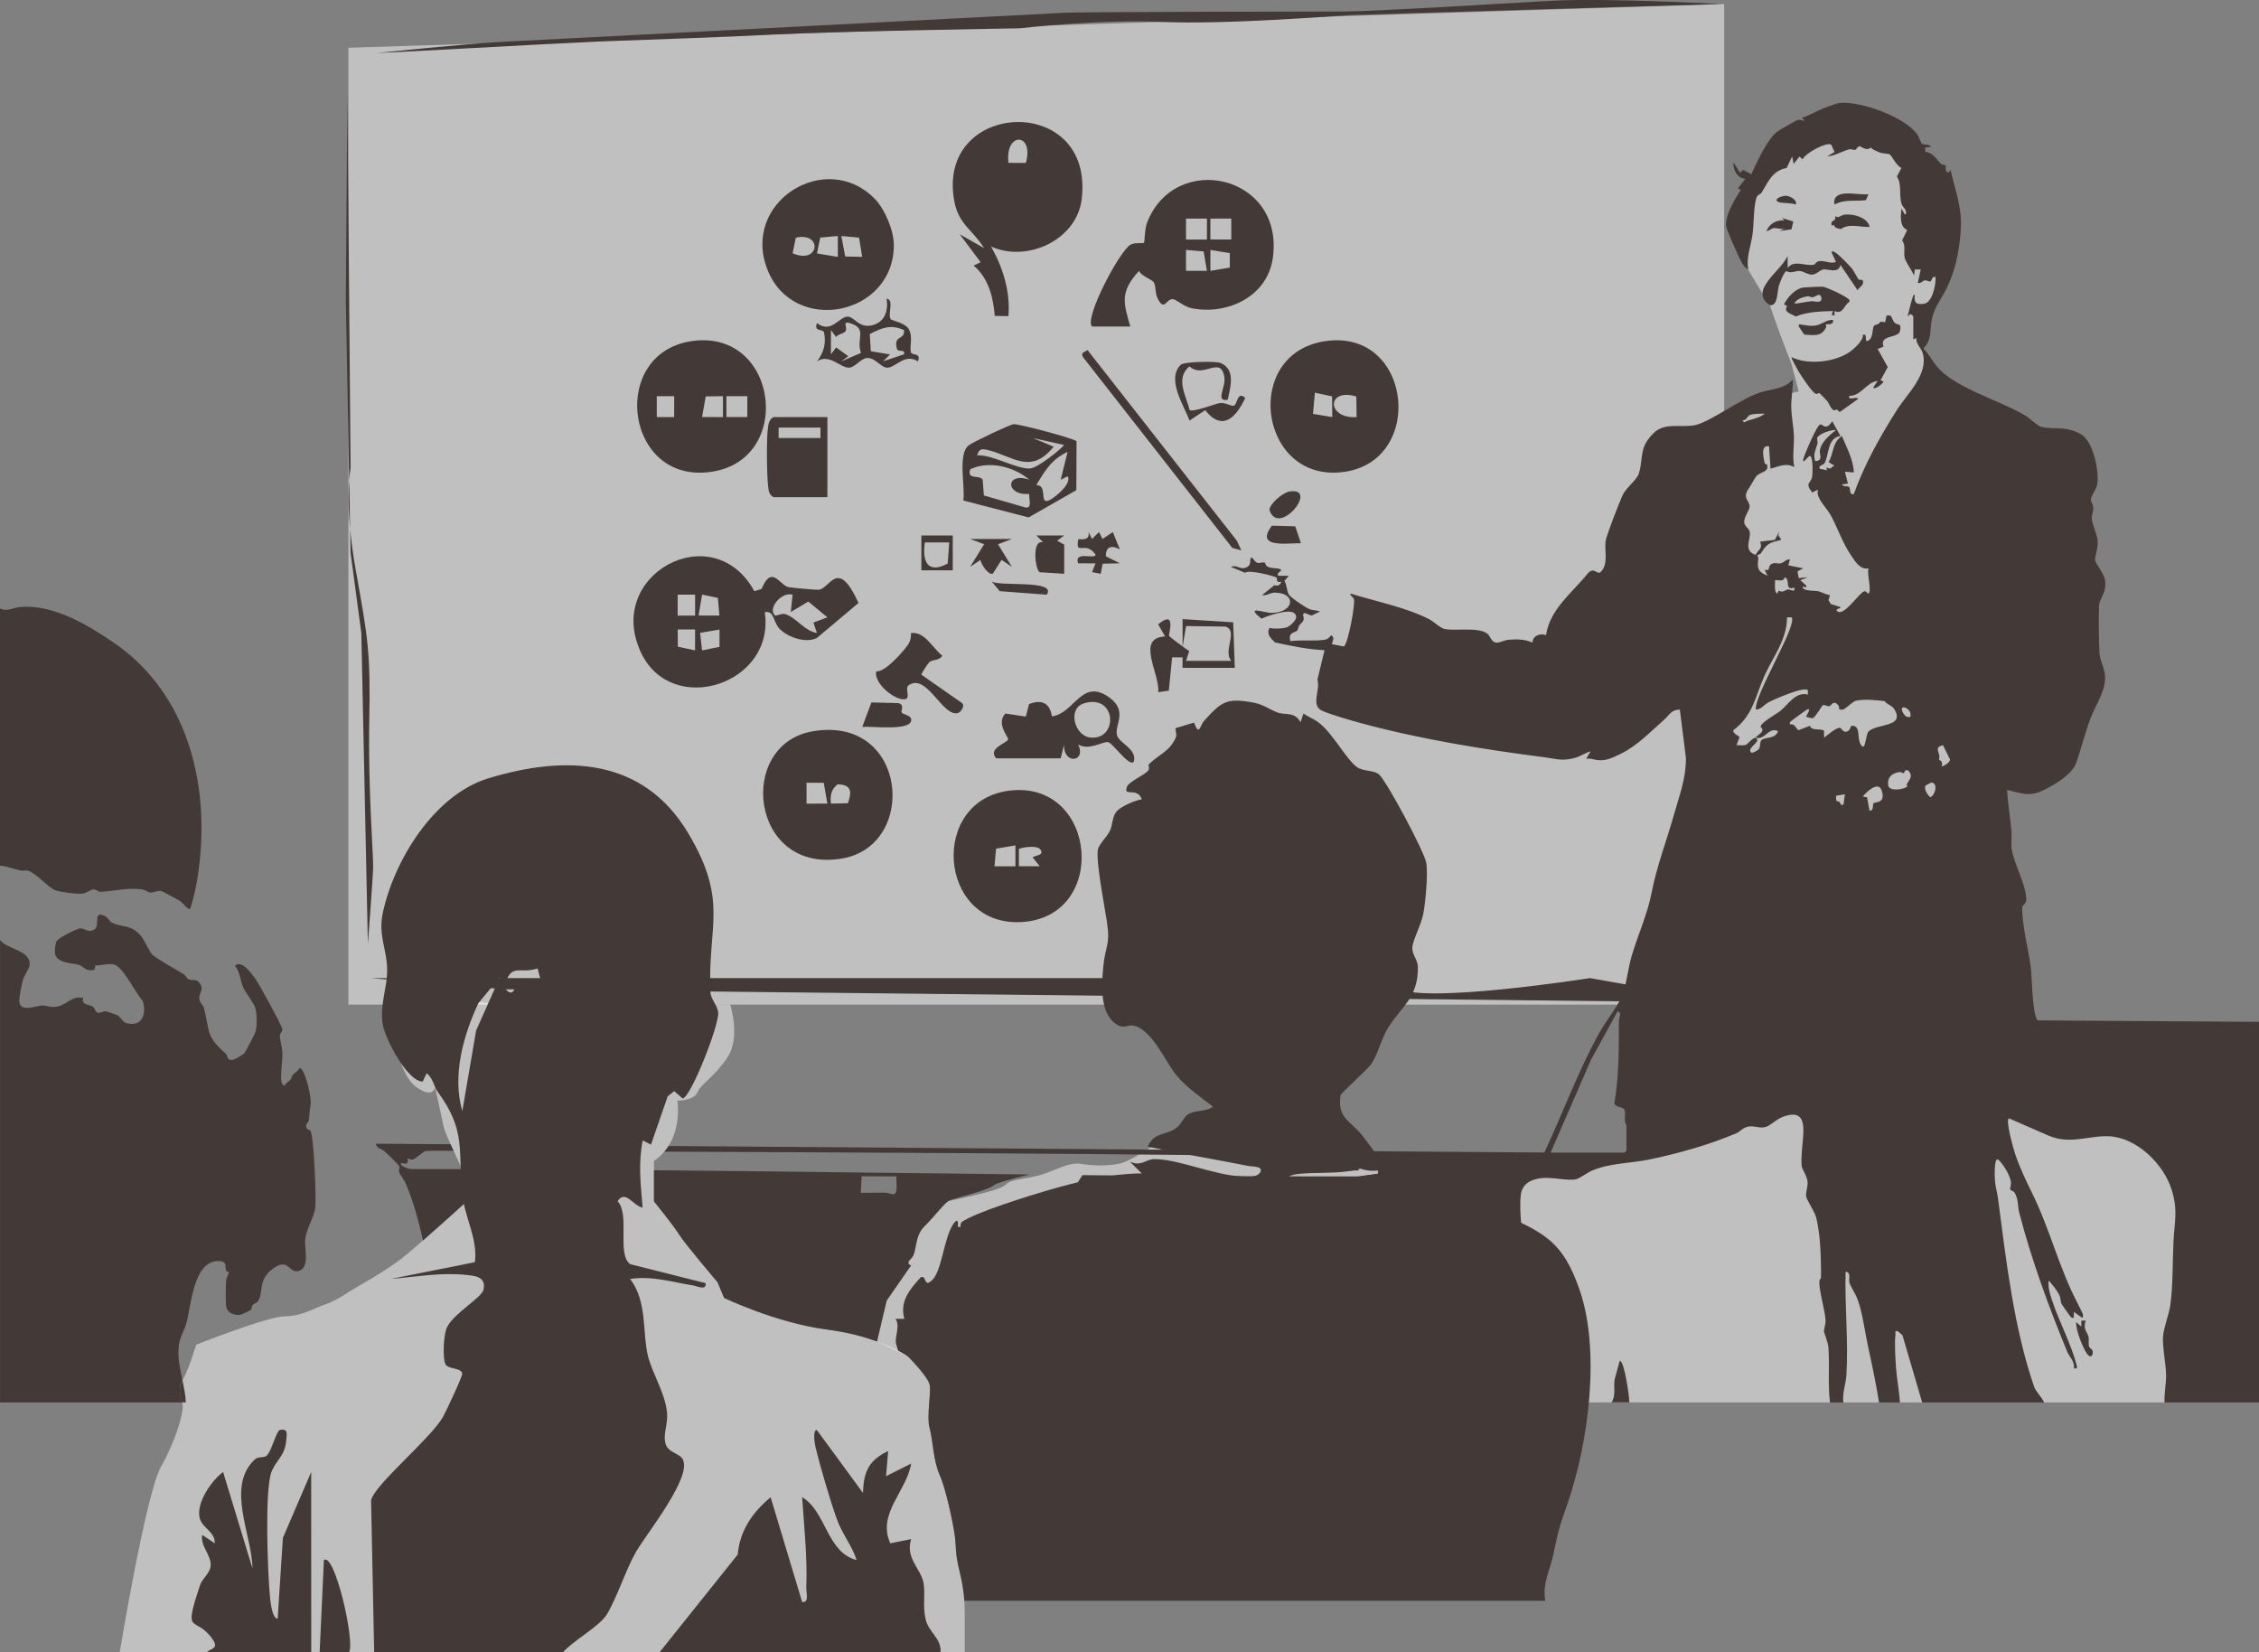
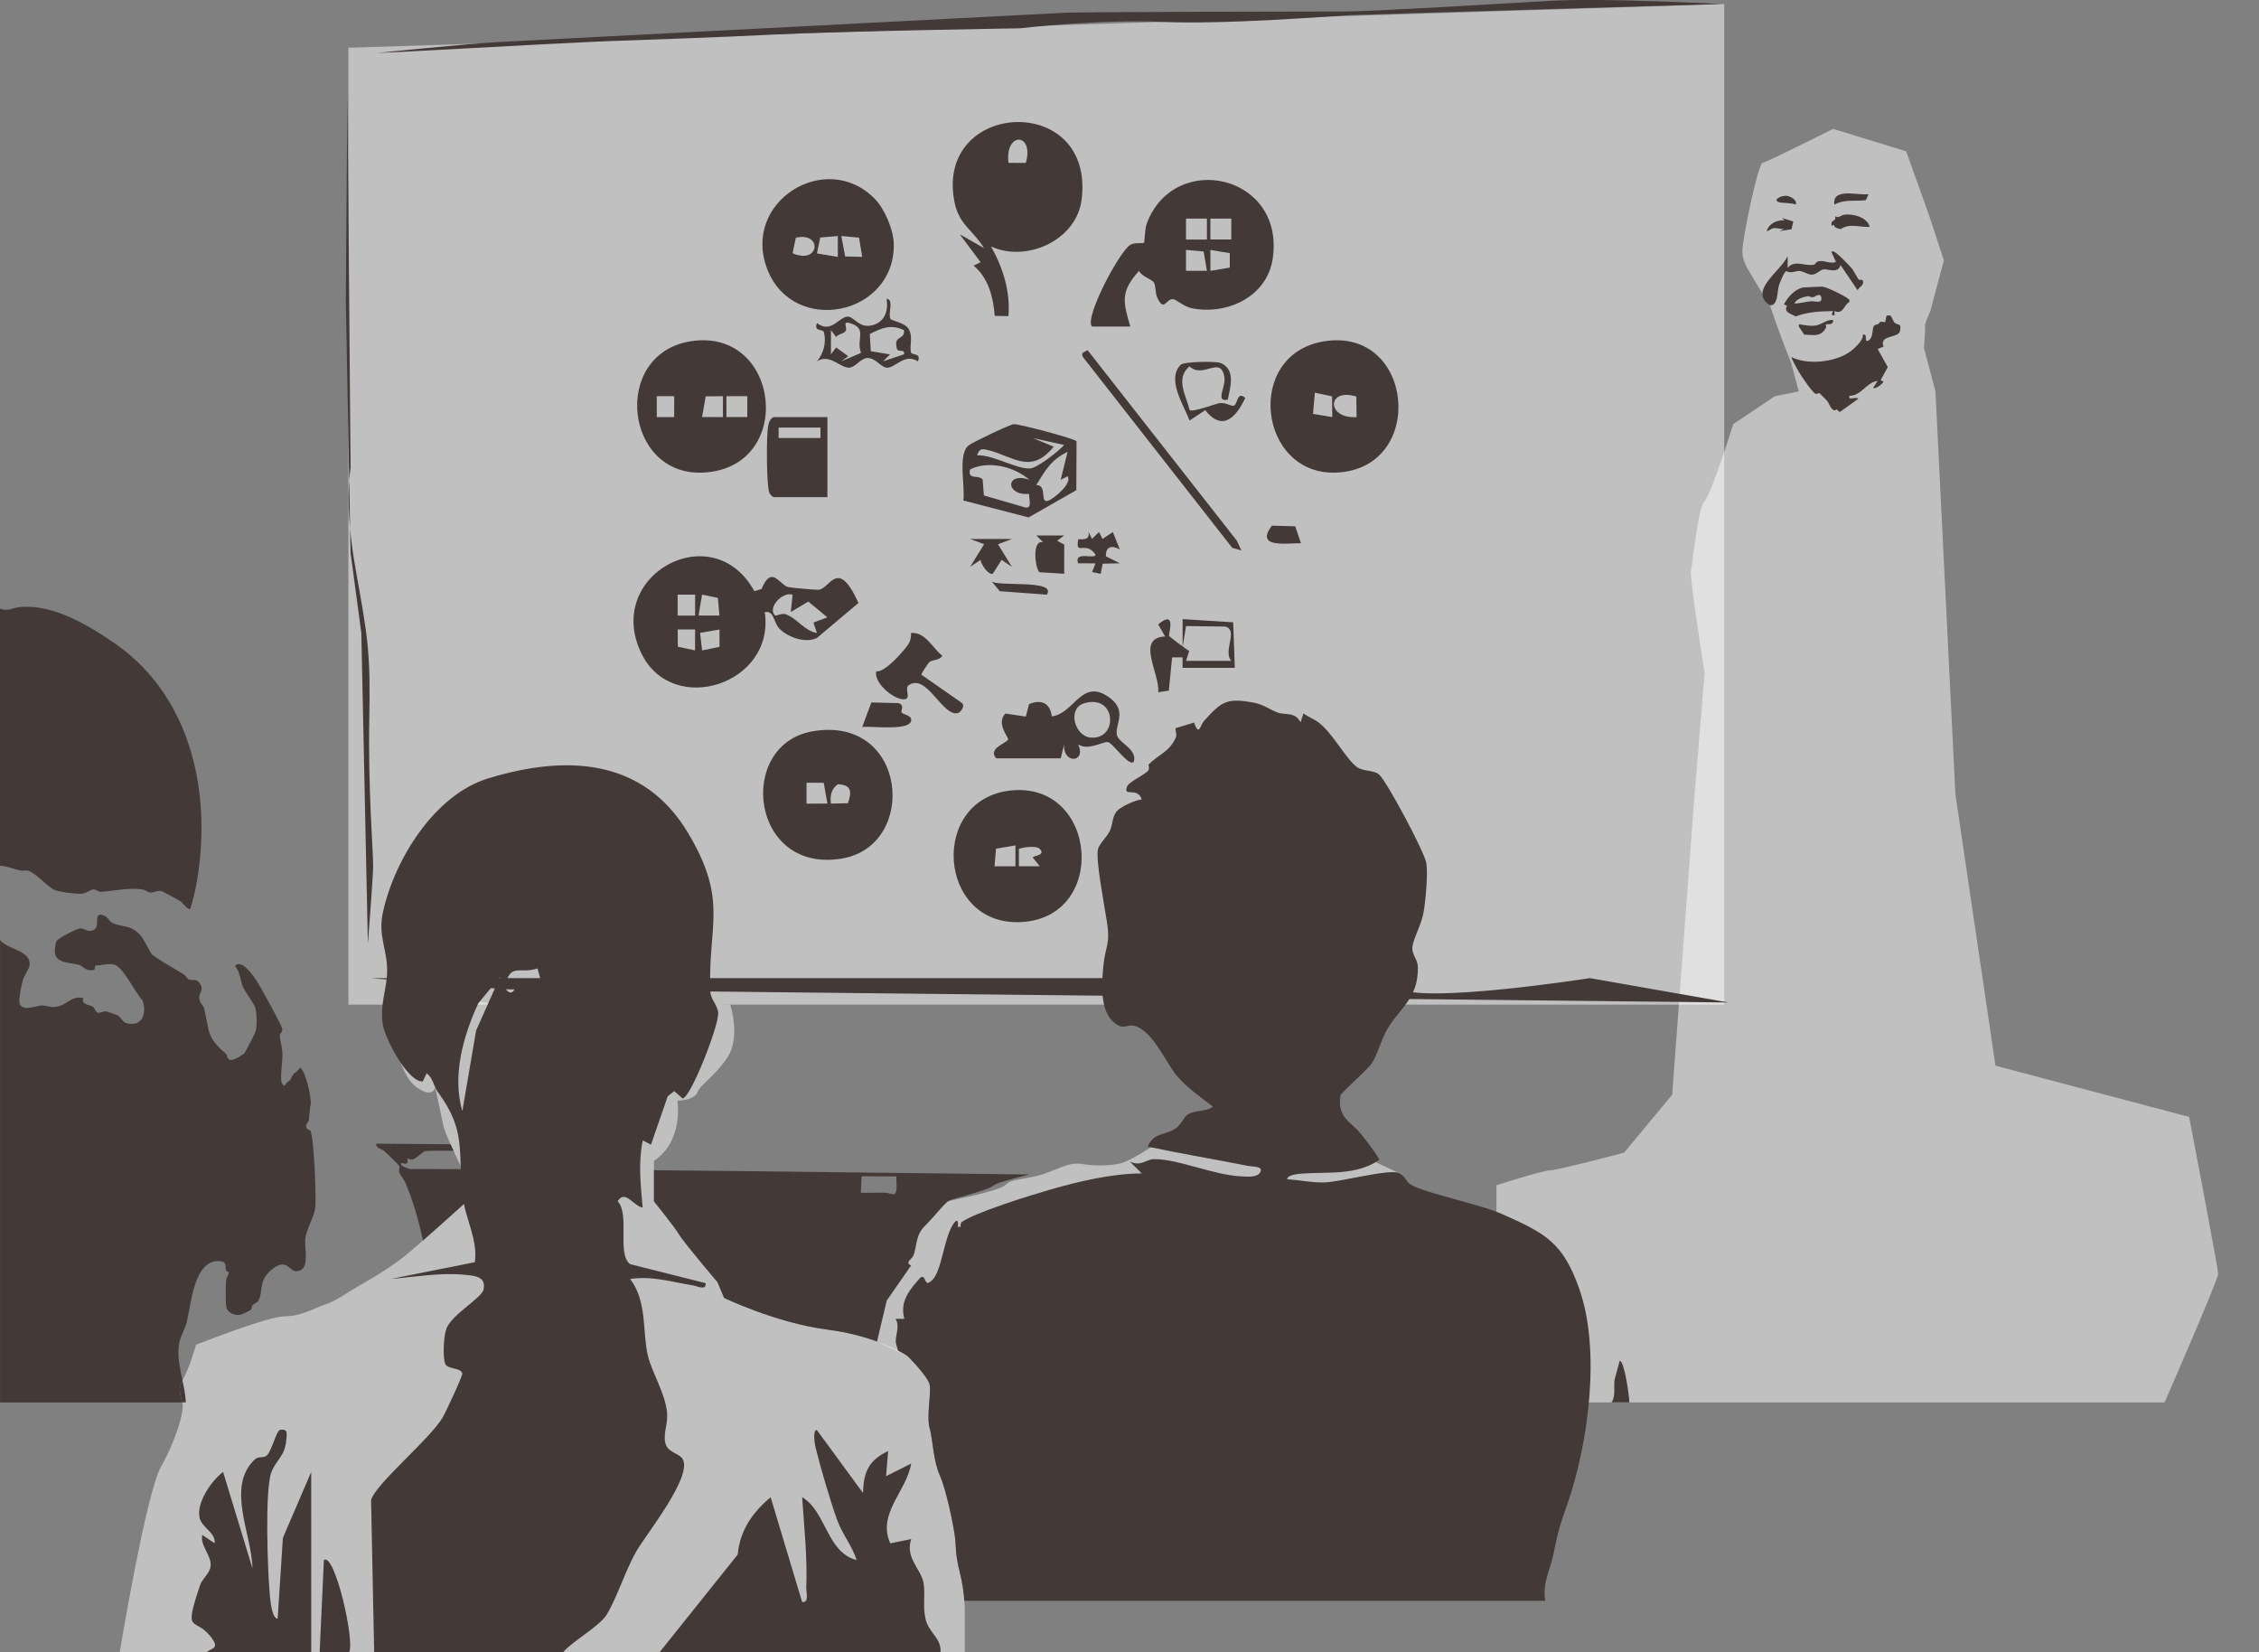
<svg xmlns="http://www.w3.org/2000/svg" id="_レイヤー_2" data-name="レイヤー 2" viewBox="0 0 1025.04 749.68">
  <rect x="0" y="0" width="1025.04" height="749.68" fill="#808080" stroke="none" />
  <defs>
    <style>
      .cls-1 {
        fill: none;
      }

      .cls-2 {
        fill: #fff;
        opacity: .5;
      }

      .cls-3 {
        fill: #433936;
      }
    </style>
  </defs>
  <g id="_レイヤー_1-2" data-name="レイヤー 1">
    <g>
      <g>
        <path class="cls-2" d="M412,615.39l-14.02-6.76s-2.4-14.93.74-18.54,9.47-19.48,13.28-27.29c3.8-7.81,7.37-15.03,13.06-16.58,5.69-1.55,28.21-5.76,30.96-8.48s5.34-2.18,13.79-4.07,14.48-6.72,21.02-5.6c6.53,1.12,12.78.74,17.34-.17s16.55-9,16.55-9l65.55-7.77,44.4,21.07s-96.01,34.68-97.56,34.68-85.16,24.77-85.16,26.32-39.93,22.21-39.93,22.21Z" />
        <path class="cls-2" d="M679.02,558.61v-20.87s20.49-6.6,24.57-6.8,33.39-8,33.39-8l21.78-26.27,10.06-134.97,4.65-56.31s-6.97-43.78-6.19-46.64,3.1-28.27,6.19-31.43c3.1-3.17,12.99-34.87,12.99-34.87l18.94-12.71,10.8-2.14-3.34-12.56s-5.17-13.2-7.47-19.89l-2.29-6.68s-.69-.58-5.25-8.41c-4.56-7.83-7.13-10.72-7.24-15.99-.11-5.27,7.15-39.81,9.13-40.15s32.04-15.44,32.04-15.44l33.17,10.17,10.9,30.52,6.2,18.97-6.2,23.18s-2.62,5.53-2.37,6.83-.48,9.63-.48,9.63l5.23,19.82,9.05,182.77,18.19,123.14,87.87,23.23s13.16,68.52,13.16,71.23-24.31,58.31-24.31,58.31h-290.01l-13.16-77.66Z" />
        <polygon class="cls-2" points="782.37 455.81 158.09 455.81 158.09 21.66 782.37 1.83 782.37 455.81" />
        <g>
          <path class="cls-3" d="M342.29,268.21l3.27-.99c4.57-11.05,8.01-2.06,12.02-.88,1.07.31,13.13,1.37,13.99,1.24,5.25-.77,8.55-14.69,17.98,5.98l-18.92,15.92c-5.02,2.42-12.68-.23-16.55-3.84-3.45-3.22-2.46-8.69-7.07-7.93,4.89,32.6-41.72,47.86-55.94,18.8-17.36-35.48,32.36-62.67,51.22-28.3ZM315.41,269.8h-7.92v9.5h7.92v-9.5ZM326.45,279.28l-.72-8.03-7.16-1.48-1.59,9.49,9.47.02ZM359.64,269.82c-4.94-1.58-11.64,6.41-7.86,9.46.34.28,3.03-1.21,4.69-.61,5.35,1.92,8.5,7.58,14.22,8.51l-1.58-4.72,6.32-2.38-8.65-7.14-7.94,4.72.8-7.85ZM315.41,285.59h-7.91s.09,7.83.09,7.83l7.8,1.65.02-9.49ZM326.46,285.61l-8.79,1.53.91,7.94,7.91-1.59-.02-7.88Z" />
          <path class="cls-3" d="M449.69,111.83c5.41,9.57,8.81,20.45,7.89,31.59l-6.21-.1c-.66-8.41-2.82-17.17-9.58-22.82l3.17-1.54-9.48-12.68,11.07,6.31c-5.13-8.36-11.5-10.57-13.51-21.24-8.69-46.05,63.85-49.59,57.76-.82-2.3,18.38-24.78,28.72-41.11,21.3ZM465.48,73.92c3.92-13.86-9.59-14.26-7.88-.03l7.88.03Z" />
          <path class="cls-3" d="M523.52,128.04c-.76-1.21-5.63-2.76-6.68-5.14-8.63,9.55-7.18,14.15-3.95,25.24h-17.38c-3.69-3.73,12.53-34.31,17.44-37.11,2.02-1.16,5.7-.45,6.16-.9.32-.32.24-6.1,1.33-8.95,12.58-32.95,62.59-21.95,57.09,16.02-2.51,17.34-20.48,25.79-36.62,22.68-3.62-.7-7.09-3.94-8.56-4.14-3.2-.44-4.03,6.12-7.2-.66-1.05-2.24-.6-5.42-1.62-7.04ZM547.66,99.17h-9.5v9.5h9.5v-9.5ZM558.71,99.17l-9.49.02v9.45s9.49.02,9.49.02v-9.5ZM547.65,122.87l-1.49-8.79-8-.7v9.5s9.49,0,9.49,0ZM549.23,122.88l8.8-1.47v-6.55l-8.8-1.47v9.49Z" />
          <path class="cls-3" d="M368.71,331.8c43.11-7.48,48.09,51.7,13.47,57.69-41.75,7.22-48.23-51.66-13.47-57.69ZM373.78,355.16l-7.81-.04v9.49s9.47-.02,9.47-.02l-1.66-9.42ZM384.74,364.43c1.78-5.12,1.81-8.36-4.59-8.61-3.02,2.19-3.53,5.2-3.13,8.77l7.72-.16Z" />
          <path class="cls-3" d="M458.84,358.62c39.33-3.95,44.26,58.01,4.2,59.74-37.69,1.63-41.56-55.99-4.2-59.74ZM460.75,383.55l-8.79,1.49-.7,8h9.5s0-9.49,0-9.49ZM471.81,385.15c-1.47-1.57-7.34-.87-9.49.01l.02,7.86h9.47s-3.17-3.94-3.17-3.94c0-.99,6.12-.78,3.17-3.93Z" />
          <path class="cls-3" d="M600.96,154.83c40.83-6.44,46.48,57.54,5.71,59.57-35.62,1.78-42.39-53.79-5.71-59.57ZM604.44,179.83l-7.8-1.67-.86,9.61,8.74,1.46-.07-9.4ZM615.44,179.9c-13.52-4.09-13.61,10.21.13,9.34l-.13-9.34Z" />
          <path class="cls-3" d="M396.99,90.26c4.5,4.63,8.55,14.23,8.59,20.75.2,32.24-45.46,41.32-57.32,11.38-12.18-30.77,26.6-54.88,48.72-32.13ZM359.65,114.91c12.33,5.34,13.71-9.86,1.46-7.06l-1.46,7.06ZM380.18,107.07l-7.99.71-1.5,7.2,9.48,1.58v-9.49ZM391.23,116.54l-1.43-8.73-8.04-.73,1.75,9.28,7.71.18Z" />
          <path class="cls-3" d="M313.42,154.83c40.82-6.45,47.78,57.44,5.72,59.58-35.87,1.83-41.84-53.87-5.72-59.58ZM305.93,179.74h-7.92s.02,9.49.02,9.49h7.88s.02-9.49.02-9.49ZM328.05,179.74l-7.82.1-1.66,9.37,9.48.02v-9.49ZM339.11,179.74h-9.5l.02,9.48h9.46l.02-9.48Z" />
          <path class="cls-3" d="M514.46,345.63c-2.17,2.46-9.6-8.77-11.8-8.96-2.45-.21-8.73,4-13.47,1.08,3.97,8.12-6.86,9.27-6.34,0l-1.55,6.32h-29.22c-4.27-4.61,5.26-7.03,5.37-8.67.08-1.11-5.56-7.23-1.23-11.68l9.25,1.4,1.47-5.65c5.64-2.35,9.53-.48,10.34,5.55,10.31-1.25,13.46-17.7,26.1-8.56,8.49,6.15,2.33,12.34,3.43,17.03.87,3.69,9.36,6.32,7.65,12.15ZM491.89,319.09c-7.64,2.31-4.38,14.8,2.89,15.53,12.76,1.28,11.97-20.01-2.89-15.53Z" />
          <path class="cls-3" d="M437.12,227.08c.94-6.53-2.68-21.06,2.46-25.05,1.78-1.38,18.66-9.46,20.46-9.58,2.34-.16,27.6,6.54,28.45,7.74l-.1,22.2-21.66,12.36-29.61-7.68ZM482.87,201.89l-14.21-3.16,9.46,3.93c-10.54,13.06-18.66,4.13-30.01,1.49-2.79-.65-3.79-.52-4.74,2.45,6.88-.51,18.43,6.59,24.29,5.91,3.1-.36,12.71-7.73,15.2-10.62ZM481.3,217.68l3.13-12.65c-7.33,3.35-10.22,8.51-14.21,15.03,5.31,0,1.27,8.64,5.51,7.07,2.58-.96,10.94-7.82,8.7-11.05l-3.13,1.6ZM467.07,217.65c-6.97-6.01-18.54-8.8-26.86-4.7-1.41,4.94,3.92,2.3,5.68,4.63l.55,7.2,18.44,5.36c3.76,1.13,1.94-3.8,2.1-6.06-10.8.94-10.93-10.17.09-6.43Z" />
          <path class="cls-3" d="M375.44,189.23v36.34h-24.49c-2.25-1.39-2.18-3.15-2.45-5.45-.59-5.06-.77-22.3.08-26.94.32-1.77.8-2.96,2.37-3.95h24.49ZM372.29,193.98h-18.98v4.73h18.98v-4.73Z" />
          <path class="cls-3" d="M421.77,300.33c-.71.61-3.87,5.5-3.68,5.78l18.14,12.65c2.1,1.39-.39,4.45-1.57,4.76-7.11,1.84-14.35-18.91-22.67-12.38-1.43,2.18,1.98,6.62-2.58,6.09s-12.83-7.37-11.84-12.65c3.93.59,11.88-8.55,14.29-11.84,1.2-1.65,1.61-3.54,1.53-5.54,6.4-.65,9.61,6.68,14.17,10.27-1.2,2.31-4.44,1.73-5.77,2.88Z" />
          <path class="cls-3" d="M536.59,302.98v-4.73s-4.73-.01-4.73-.01l-1.5,15.11-4.82.71c.94-8.28-10.42-24.68,3.15-25.3l-3.16-5.48c8.52-7.11,4.61,4.58,4.94,5.21.27.5,7.62,5.98,9.14,6.88l-1.43,4.46h20.54c-3.97-4.48,3.32-13.61-2.61-15.55l-17.93-.24-1.56,9.48v-12.63s22.95,1.45,22.95,1.45l.73,20.66h-23.7Z" />
          <path class="cls-3" d="M404.13,144.75c.55.86,6.87,1.58,8.45,4.97,1.65,3.53.12,6.95.75,10.06.33,1.64,4.88.05,3.18,4.17-5.85-3.74-9.83,2.54-13.69,2.88-2.82.25-5.49-4.52-9.22-4.41-2.99.09-5.32,4.08-8.12,4.37-4.01.41-8.91-6.59-14.77-2.86,3.01-3.66,4.31-8.41,3.17-13.18-.39-1.63-4.81-.09-3.16-4.18,6.25,4.91,9.88-2.56,13.67-2.91,3.24-.3,5.2,5.61,11.62,3.85,5.61-1.53,7.11-6.67,6.31-11.99,3.58.45.36,6.93,1.82,9.23ZM381.77,163.94l8.93-3.84c-2.45-6.3,3.18-11.01-5.03-13.49-3.98-1.2-.59,2.35-2.21,3.88-1.04.99-3.12,1.07-4.08,2.4l-2.34-3.15v11.04s2.34-3.14,2.34-3.14l5.53,3.95-3.15,2.35ZM410.19,149.75c-6.05-2.71-9.99-1.02-15.52,1.8l.47,7.8,8.73,1.45-3.14,3.12,9.46-3.16c.68-2.61-2.72-.74-3.2-2.52-1.75-6.48,3.72-3.71,3.2-8.5Z" />
          <path class="cls-3" d="M482.86,242.96l-3.17,2.35,3.22,1.8-.03,13.21-11.17-.7c-2.04-1.41-3.61-15.18,1.67-13.55l-3.14-3.12h12.62Z" />
          <path class="cls-3" d="M409.09,323.2c.71,1,3.47,1.16,4.27,2.7,1.81,6.25-18.21,3.36-22.11,3.93l4.14-11.14,12.27.31c3.02.87.99,3.57,1.43,4.2Z" />
          <path class="cls-3" d="M495.52,244.51l3.17-3.14,1.58,3.16,4.69-3.14,3.18,7.89c-3.38-1.94-6.53-1.57-6.31,3.13l6.32,3.16-7.81.18-.88,4.59-3.92-.78,1.55-3.96-7.89-.02c-2.02-5.89,7.86-1.56,7.91-3.94-4.54-6.68-9.34,1-7.82-7.03,2.91.19,5.18.14,4.67-3.22l1.56,3.13Z" />
          <path class="cls-3" d="M557.11,181.33c-5.87,1.18-.81-5.68-1.53-10.17-1.64-10.21-9.58.93-15.83-4.94-6.65,5.46-1.43,13.43.07,19.84,1.5,1.05,11.57-2.83,13.48-3.14,2.67-.43,5.02,1.31,6.33,1.19,2.09-.19,1.48-7.04,5.41-3.56-4.17,8.92-10.37,15.39-18.18,5.54l-7.08,4.71c-2.48-6.68-10.62-18.74-4.02-25.3,1.49-1.48,16.08-1.7,18.15-.8,6.94,3.02,4.35,11.01,3.2,16.63Z" />
          <path class="cls-3" d="M459.17,244.54l-6.33,2.37,6.32,10.25-4.69-3.14-4,6.31c-2.24.56-5.41-4.64-5.55-6.31l-4.69,3.14,6.32-10.25-6.33-2.37h18.94Z" />
-           <path class="cls-3" d="M585.12,222.99c13.71-2.12-4.95,20.9-9.08,8.45.01-2.95,6.21-8.01,9.08-8.45Z" />
          <path class="cls-3" d="M590.31,246.45c-6.93,0-20.95,2.27-13.16-7.95l10.57.28,2.59,7.67Z" />
-           <path class="cls-3" d="M432.32,242.94v15.82h-14.24v-15.82h14.24ZM430.74,246.1h-11.08c-1.28,8.83,1.35,14.42,10.37,9.58l.7-9.58Z" />
          <path class="cls-3" d="M474.96,269.8l-21.31-1.58-3.94-4.73c1.53,3.05,30.26-.93,25.25,6.32Z" />
        </g>
        <path class="cls-3" d="M168.32,443.77h339.83s40.13-2.12,51.35,0c11.22,2.12,62.91-3.3,74.15,4.37,11.24,7.67,87.81-4.37,87.81-4.37l62.86,11.06-555.52-6-60.48-5.06Z" />
        <path class="cls-3" d="M171.35,24.03c4.04-.03,79.35-4.29,99.17-5.13,1.77-.08,3.63-.15,5.59-.23,19.92-.78,48.83-1.64,75.18-3,28.93-1.5,111.58-2.83,111.58-2.83,0,0,35.68-4.21,64.29-2.91,28.61,1.3,77.95-2.68,84.8-3.04,6.85-.35,168.89-5.07,168.89-5.07,0,0-52.73-2.82-76.63-1.47s-81.73,4.87-93.95,4.86c-12.21-.02-119.83.2-126.68.56s-240.97,12.46-256.37,13.25-55.87,4.99-55.87,4.99Z" />
        <path class="cls-3" d="M157.62,43.21c.2,16.01,1.46,169.34,1.46,169.34,0,0-3.14,15.53,2.37,46.2,5.51,30.67,6.71,37.23,6.11,67.88-.6,30.64,1.84,61.02,1.76,66.42-.07,5.39-2.4,35.12-2.4,35.12l-2.97-140.99-4.88-36.33-2.15-113.99.7-93.65Z" />
        <path class="cls-2" d="M54.31,749.68s11.92-72.11,18.75-84.24c6.82-12.13,9.86-23.51,9.86-27.3s-3.03-6.82,0-12.13,6.07-15.92,6.07-15.92c0,0,32.6-12.89,40.19-12.89s13.65-3.79,18.2-5.31c4.55-1.52,9.1-4.55,11.37-6.07,2.27-1.52,16.68-9.1,25.78-16.68,9.1-7.58,27.3-24.11,27.3-24.11,0,0,4.55-.15,0-10.01-4.55-9.86-9.86-20.47-10.62-24.26s-3.79-17.44-3.79-17.44c0,0-.76,5.31-8.34,0-7.58-5.31-9.1-20.47-11.37-22.75s-6.07-20.47,4.55-22.75c10.62-2.27,19.45,8.75,59.36,7.99,39.91-.76,89.73,0,89.73,0,0,0,4.84,14.76-1.23,23.86-6.07,9.1-12.13,12.13-13.65,15.92-1.52,3.79-9.1,3.79-9.1,3.79,0,0,3.03,18.2-10.62,27.3v18.35s9.1,11.22,11.37,15.01,17.44,21.64,17.44,21.64l3.03,7.17s23.51,11.37,47.01,14.41,36.4,12.13,36.4,12.13c0,0,9.1,9.1,9.86,12.89.76,3.79-1.52,14.41,0,19.71,1.52,5.31,1.52,14.41,4.55,21.23,3.03,6.82,6.07,21.99,6.82,27.3s0,7.58,2.27,16.68c2.27,9.1,2.27,15.92,2.27,18.96v17.52H54.31" />
        <g>
          <path class="cls-3" d="M309.83,662.09c-1.57-2.9-6.9-2.87-7.95-7.49-1-4.4,1.3-8.54.79-13.83-.85-8.72-6.81-17.9-8.7-25.74-2.56-10.6-.16-24.49-8.05-34.77,10.16-1.49,18.9,1.41,28.48,2.92,2,.32,6.21,2.55,5.77-1.02l-34.22-8.6c-6.18-4.52.01-22.49-5.69-28.56,3.44-5.57,7.27,2.34,11.35,2.88-.9-10.79-2.06-19.66.03-30.47l3.75,1.92,7.6-21.96,2.92-2.32,3.81,3.3c3.49.07,16.62-33.09,16.16-38.88-.28-3.47-3.4-5.99-3.55-9.53-1.25-30.18,8.44-41.03-10.14-72.06-20.48-34.22-55.72-35.37-90.62-24.75-24.42,7.43-42.61,36.89-47.82,60.81-2.31,10.62,1.92,16.63,1.92,26.39,0,8.27-3.5,15.63-1.95,24.63,1.11,6.44,11.18,25.82,18.09,25.74l1.76-3.73c2.92,2.01,3.22,5.88,5.04,8.37,13.25,18.09,8.96,26.4,11.35,47.59,1.09,9.67,6.92,19.46,5.52,29.72l-38.08,7.59c11.06-.91,22.11-2.94,33.32-1.89,4.75.44,9.93.82,8.7,6.66-.49,3.63-14.14,11.14-16.8,17.65-1.29,3.15-1.87,13.19-.54,16.21,1.08,2.46,6.99,1.5,7.68,4.26.27,1.05-7.66,17.83-8.8,19.81-5.8,10.01-30.95,30.58-32.58,37.73l1.4,69.02h85.67c4.25-5.12,16.7-11.87,19.9-17.22,4.69-7.82,8.66-20.47,13.33-28.55,4.66-8.04,25.49-33.8,21.13-41.82ZM216.04,467.54l-6.25,36.55c-4.71-15.96.42-34.22,7.23-48.88l9.87-12.01-10.85,24.34ZM234.56,445.08c-.85,4.13-2.22,7.84-5.77,2.81,3.16-11.62,6.55-5.68,15.14-8.52l2.01,7.6c-5.21.91-7.28,1.94-11.39-1.89Z" />
          <path class="cls-3" d="M419.99,734.59c-1.37-5.79-.06-11.03-.9-16.23-1.07-6.58-8.48-11.38-5.63-20.07l-9.49,1.91c-6.09-13.45,7.42-23.6,9.48-36.18l-11.39,5.71.95-11.41c-8.9,4.28-11.1,9.41-11.43,19.02l-20.95-28.57c-1.97.12-.96,6.29-.51,8.14,2.09,8.55,6.65,24.08,9.59,32.29,2.45,6.84,6.86,11.95,8.99,18.6-13.62-3.51-13.66-21.86-24.72-28.55.9,13.75,2.4,27.09,1.88,40.95-.09,2.3,1.43,7.08-1.88,6.63l-14.3-47.54c-8.17,6.84-13.95,14.99-14.94,26.01l-35.51,44.39h127.55c.44-6.51-5.32-8.85-6.8-15.09Z" />
          <path class="cls-3" d="M128.36,697.78l-2.37,36.66c-2.68-.21-3.35-8.59-3.55-10.7-.99-10.61-2.39-47.8.74-55.91,2.1-5.42,6.12-7.23,6.69-14.26.23-2.85,1.1-5.55-2.89-4.8-1.55.47-3.64,9.18-5.8,11.48-1.42,1.5-3.85.28-5.54,1.87-13.23,12.46-1.33,33.91-1.08,49.48l-13.33-43.77c-5.38,3.98-12.41,14.3-10.59,21.03,1.2,4.45,7.18,6.35,6.78,11.33l-5.67-3.81c-.94,5.2,4.31,9.25,3.82,14.17-.32,3.27-3.78,5.61-4.81,8.67-8.02,24.08-2.09,13.02,5.81,24.68,2.77,4.08-.72,3.9-2.94,5.79h47.59l-.02-81.85-12.86,29.95Z" />
          <path class="cls-3" d="M146.97,707.8l-1.93,41.88h13.33c2.86-4.63-6.5-45.55-11.4-41.88Z" />
        </g>
        <path class="cls-1" d="M806.47,269.29l.73-1.36c1.8,1.25,2.8-.3,4.08-.48,1.28-.17,3.41,1.68,2.95-.86-4.79,1.44-1.51-3.59-4.38-4.72-.58,2.24-2.41,1.2-4.38,1.34.09,1.45-.54,5.53,1.02,6.07Z" />
        <path class="cls-1" d="M792.84,190.92c2.41-.73,6.15-1.59,7.89-3.25-1.85.04-5.28-.08-6.89.69-.91.44-1.38,2.4-3.23,2.33,1.17,1.63,1.18.54,2.23.22Z" />
        <path class="cls-1" d="M825.8,204.37c.63-3.9,4.47-7,7.31-9.27-2-.23-7.62,1.68-8.45,3.38-.38.78.28,1.86.05,2.71-.74,2.79-2.15,4.83-1.04,8.07,3.84-.38,1.81-2.92,2.12-4.88Z" />
        <path class="cls-1" d="M847.99,331.73c4.02-3.54,16.31-1.82,11.7-9.76-1.28-2.2-3.3-2.08-4.51-3.89-4.11-.47-8.87-.98-12.96-.2-1.47.28-5.04,3.98-6.05,4.07-2.69.26-1.24-1.05-1.91-1.83-2.56-2.96-3.04.07-4.28.3-.85.16-2.09-.88-2.85-.46-.35.19-3.47,5.4-4.6,5.93l-2.92-.62c-.33-.45,2.8-4.43.34-3.36-.4.17-6.69,4.73-7.05,5.09-.56.56-.96.61-.72,1.64,2.26-.33,2.47,1.43,3.81,2.66l5.26-2.01c.76,2.4,4.19,1.1,6.38,2.13l.08,3.3c1.34-1.19,5.49-4.6,7.1-4.55.86.03,1.69,3.12,4.09,1.22.98-.77.45-2.74,2.52-1.98,2.8,1.03,1.13,5.62,2.98,8.49,2.24,3.47,1.91-4.71,3.58-6.18Z" />
        <path class="cls-1" d="M834.57,363.78c.89.67.21,1.71,1.91,1.31l.67-4.72-4.05.68c.02,3.6.53,2.03,1.47,2.74Z" />
        <path class="cls-1" d="M820.29,315.17v-2.02c-1.74-1.83-15.36,4.2-17.79,5.47-2.26,1.19-3.38,3.38-5.81,3.29-.78-6.57,19.31-38.84,16.18-41.82h-2.02c-.02,10.14-6.34,17.83-10.24,26.53-4.13,9.21-5.12,17.94-13.96,24.54-1.08,1.44,2.64,2.83,2.64,3.3l-1.38,3.65c1.37-.06,2.92.25,4.24-.13.92-.27,4.56-5.29,5.19-2.21.28,1.38-4.82,3.94-2.69,5.72.45.38,3.01-1.04,3.42-1.63.92-1.33.27-3.22,1.28-4.11,1.58-1.39,6.36-.38,7.43-4.04-4.51-1.92-5.77,4.14-10.12,3.03.61-1.2,2.74-1.91,3.03-3.37.18-.88-.83-1.31-.81-1.68.06-1.84,7.27-5.78,8.89-7.1,3.64-2.95,6.98-8.91,12.49-7.4Z" />
        <path class="cls-1" d="M845.26,361.38l1.94.39,1.1,6.02c2.15.11,1.3-2.66,1.79-3.25.76-.92,5.58.25,3.79-5.72-1.43-4.78-7.02.5-8.63,2.57Z" />
        <path class="cls-1" d="M405.68,541.78c1.98-.56.8-6.31,1.1-8.05l-15.79-.07-.4,7.49c3.71.1,7.45-.13,11.16-.04,1.24.03,3.19.87,3.94.66Z" />
        <path class="cls-1" d="M866.84,325.28c1.11-4.21-5.98-6.41-3.27-1.78.79,1.35,1.61,2.03,3.27,1.78Z" />
        <path class="cls-1" d="M737,503.36c-.85-1.41-4.36-.8-4.44-3.04,2.1-12.32,2.01-24.67,2.03-37.12,0-1.66,1.51-3.66-.63-4.35l-12.06,22.02-18.31,42.07h33.39l1.01-1.01v-11.47c-1.52-1.94.05-5.36-1-7.1Z" />
        <path class="cls-1" d="M880.01,342.83c.14.78-.26,1.49-.13,1.87.06.17,2.03.56,1.14,2.84.37.46,4.01-1.56,3.8-3.03l-3.14-6.42c-3.8.75-2.01,2.89-1.67,4.73Z" />
        <path class="cls-1" d="M495.62,526.25l-4.4,6.85c41.44.39,82.86.64,124.27.56,2.85,0,6.68-1.24,9.86-.61v-2.02c-3.42.25-6,.08-9.09-1.39l.31,1.38c-1.84-.29-4.63.44-6.26.02-.55-.14-1.19-2.57-3.65-2.57-2.14.58-2.05,2.42-4.6,2.62-2.61.21-1.32-2.13-3.69-2.08l-.34,2.68c-1.64-3.61-3.22-2.15-5.91-2.84-1.86-.47-5.8-2.23-7.04-2.42-.97-.15-1.7,1.48-2.88,1.23l-1.03-2.01c-2.54,3.85-4.5,1.09-6.83.87-1.2-.11-3.81.84-5.01.06-1.13-.73-.93-2.41-2.3-2.35-88.73-.99-177.05-1.41-265.52-1.79-1.3,1.54-2.86,2.97-4.75,4.23v4.26c56.79.52,113.55,1.32,170.3,1.92,12.82-3.19,28.58-6.61,28.58-6.61Z" />
        <path class="cls-1" d="M192.74,522.29c-.31.07-4.19,3.34-5.24,3.7-1.15.4-2.28-.55-2.67-.34-.12.06.93,1.72-.65,2.35l-2.04-.33c-1.36,1.31,4.14,3.04,5.02,2.73,7.5,0,15.01,0,22.51.02-1.34-2.86-2.68-5.68-3.89-8.29-5.5-.11-11.97-.06-13.05.17Z" />
        <path class="cls-1" d="M826.36,134.72c-.57-2.12-2.93.07-3.78.15-.81.07-1.77-.6-2.59-.45-1.92.35-5.08,1.35-5.76,3.32,2.64-.11,5.25-.89,7.87-1.09,1.25-.1,5.15,1.4,4.26-1.94Z" />
        <path class="cls-1" d="M865.82,349.58c-1.77-.73-1.68,1.27-1.97,1.27-.41,0-1.19-.68-2-.56-3.51.52-5.62,2.53-5.04,6.25.89,2.72,7.08,1.56,8.58.37.1-.08-.34-.87-.12-1.24,1.14-2,3.06-3.59.56-6.09Z" />
        <path class="cls-1" d="M876.53,355.04c-.35-.05-2.72,1.25-2.82,1.41-.88,1.5.92,4.32,2.23,5.25,2.28-1.12,3.45-6.23.58-6.67Z" />
        <path class="cls-3" d="M413.47,574.09s-2.84-.52,0-3.1c2.84-2.58,1.2-9.81,5.89-14.45,4.69-4.65,9.29-10.84,11.38-11.87,2.09-1.03,17.74-4.58,20.24-6.93.97-.92,7.92-2.85,16.06-4.88-56.74-.6-113.51-1.4-170.3-1.92v14.09s9.1,11.22,11.37,15.01,17.44,21.64,17.44,21.64l3.03,7.17s23.51,11.37,47.01,14.41c9.1,1.17,16.59,3.26,22.38,5.37l4.38-18.54,11.11-16ZM390.58,541.16l.4-7.49,15.79.07c-.3,1.74.88,7.49-1.1,8.05-.74.21-2.7-.62-3.94-.66-3.71-.1-7.46.13-11.16.04Z" />
-         <path class="cls-3" d="M924.53,462.9c-2.41-3.08-2.43-18.95-3.05-23.94-1.01-8.16-3.99-19.15-3.88-27.15.02-1.46,1.92-1.63,1.85-3.79-.23-7.16-5.9-16.73-6.66-23.1-.31-2.65.17-5.38-.08-8.01-.59-6.19-1.6-12.35-2.01-18.56,6.65,1.55,10.11,3.35,16.65.12,4.9-2.41,12.9-7.14,14.71-12.27,2.34-6.63,4.07-13.75,6.57-20.41,2.34-6.22,7.22-12.69,6.51-19.65-.3-2.99-2.31-6.92-2.47-9.68-.31-5.33-.43-16.12-.23-21.43.14-3.76,3.45-5.61,2.79-11.47-.4-3.52-4.38-7.65-4.58-9.52-.16-1.44,1.47-5.3,1.18-8.67-.29-3.38-2.52-7.23-2.65-10.22-.07-1.67.72-3.03.68-4.6-.04-1.52-1.15-3.01-1.12-4.07.03-1.26,2.38-4.37,2.8-6.37,1.24-5.87-1.69-19.99-7.32-23.12-7.25-4.03-12.13-1.85-18.19-3.39-1.64-.42-5.02-3.9-7.05-5.1-11.71-6.89-30.87-12.18-39.34-21.37-2.41-2.61-3.97-5.9-6.43-8.47l-.22-.86c3.53-3.77,2.71-7.29,3.35-11.54.76-5.08,2.9-8.3,5.24-12.29,5.36-9.15,7.56-19.59,8.18-30.27.55-9.44-2.59-17.62-4.72-26.63l-1,1.34c-1.81-.77-.98-3.15-1.11-3.29-.36-.37-1.68-.29-2.12-.71-2.02-1.94-3.73-5.29-7.19-5.49l-.04-1.98,2.7-.34c-.95-1.41-2.91-.68-4.05-1.35-.81-.48-1.39-3.14-2.33-4.42-5.82-7.86-25.57-15.01-35.1-14.13-1.35.12-5.6,1.75-7.1,2.33-3.39,1.3-6.61,3.35-10.1,4.42l1.34,1.33c-1.18,0-2.1-.68-3.33-.33-.66.19-8.14,4.51-9.03,5.17-4.67,3.41-9.37,14.02-11.93,19.45l-3.71-2.03-1.33,1.35-3.04-4.71c-.22,3.36,1.73,7.29,5.39,7.42l-3.37,4.38,1.34.67c-2.71,3.99-7.39,11.88-6.63,16.69.29,1.81,5.96,14.54,7.17,16.5.7,1.13,1.56,2.38,2.82,2.9-1.07-5.2,1.22-10.67,1.94-15.94.63-4.55.46-12.56,1.72-16.49.5-1.57,1.93-1.66,2.43-2.47,2.86-4.75,4.91-10.01,11.3-11.12l2.52-5.24.67,3.37,2.71-3.36,1.34,1.34c1-2.76,11.23-8.24,13.06-6.63l1.44,3.26-3.37,2.03c3.45-.29,6.71-2.32,9.97-3.24,1-.28,2.15.47,2.88.19.56-.22,1.07-1.48,1.74-1.61.76-.14,3.15,2.51,5.27.59.41.82,3.14,1.89,4.46,2.41.48.19,3.79.51,3.99.63,1.14.66,3.21,5.48,5.45,6.18l-2.07,3.96c2.45,3.79.72,8.33,2.21,12.66.33.96,1.31,1.53,1.85,2.88.16.42.2,2.46-.67,1.33l-1.35-2.35c-.26,3.28-.98,8.15,2.64,9.74l-2.33,4.74c1.88,2.42.53,5.27,1.2,7.95.45,1.81,3.34,5.89,4.23,7.92l.34-2.7h2.69s-1.34,6.07-1.34,6.07c1.35.47,2.31-1.03,3.14-1.15.88-.14,1.8.6,2.48.53.82-.08.69-2.62,2.46-2.07.21,3.31-1.42,11.43-5.08,12.12-3.6.68-4.87-.4-4.37-4.03-.93-1.4-2.79,9.05-3.38,9.77l1.37-1c.32-.16,1.34.91,1.34,1.01v10.46l1.34-.68c-.21,2.7,2.26,4.58,2.93,6.87,2.8,9.6-7.08,18.52-11.71,25.84-7.67,12.11-14.66,24.6-19.55,38.13-2.24.69-1.41-2.62-2.14-3.25-.54-.46-2.6.14-3.24-1.14l2.7-.34-1.35-5.39,4.05.33c-.26-6.02-3.26-11.11-5.41-16.52-4.38,2.71-3.71,7.92-6.06,11.81l2.68,1.66c-1.92.54-1.17,2.11-3.69.68l.33,1.36-3.38-.68c-.43-1.97,1.51-1.24,2.33-2.7,1.92-3.38,1.09-11.39,7.11-12.14l-3.71-6.72c-2.88,4.44-4.1,1.48-5.41,1.46-1.42-.03-7.18,13.58-7.73,15.74-.09.37-.19,1.1.32.99l2.36-2.37c1.92-.83,1.58,8.07,1.32,9.42-.6,3.16-3.45,2.6.04,7.11l2.68-1.34c-1.4,3.52,3.74,8.05,5.66,11.53,3.31,6.01,5.29,12.46,9.3,18.35,1.92,2.81,4.12,6.66,7.97,5.86-1.1,1.57,1.87,11.49-.34,11.45-.45-.42-.91-1.27-1.67-1.02-2.41.8-9.17,11.45-12.15,9.12-1.55-1.21,1.74-1.19,1.34-2.01l-4.34-1.35-1.07-1.74.7-2.31c-1.93-.18-3.41-1.3-5.36-1.74-1.58-.35-8.12-.02-6.79-2.32.07-.13,1.73,1.64,1.34-.32l-2.69-2.36,3.37-1.35-4.06.38-.59-3.02,2.63-1.41-6.75-1.36.68-2.69c-1.61-.19-2.67,1.41-4.05,1.74-1.74.42-3.38-.82-4.94.92-.88.98.24,2.62-2.48,2.06l1.35,2.69c-4.59-1.87-4.76-3.52-4.2-7.8.07-.51-.53-1.29-.39-1.54.11-.19,1.19-.32,1.5-.79,2.84-4.32,3.72-4.93,9.17-6.06-.28-2.24-1.9-.7-.68-4.04l-2.09,3.97-6.66.79c1.26,3.5-.98,3.47-2.06,6.02-5.83-2.05-2.1-6.9-2.67-10.41-.28-1.76-2.53-2.46-2.52-4.63,0-2.44,2.46-5.28,2.46-6.88,0-2.92-3.46-3.63-.52-8.02,1.1-1.64,2.74-4.68,3.46-5.62,1.81-2.31,6.01-1.76,4.96-5.44-.03-.11-.98-.12-1.08-.63-.52-2.53-1.96-8.45,1.98-7.62l.69,10.12c4.02-1.01,6.88-2.84,10.78-.68-.98-4.82-.01-9.57-.18-14.32-.14-4.03-1.08-8.47-1.2-12.3-.14-4.58.83-8.67.69-13.18-3.54,4.47-10.04,4.25-15.19,6.05-9.16,3.2-21.73,12.77-28.63,14.55-6.19,1.59-14.09-1.39-19.26,3.67-6.85,6.71-4.61,11.1-6.7,18.26-.89,3.06-5.83,6.49-7.48,10.06-1.28,2.77-7.37,18.39-7.67,20.66-.63,4.8,1.54,10.74-2.52,14.4-1.84.52-2.62-2.39-5.3.04-7.08,8.97-17.4,16.27-19.23,28.35-2.44-1.06-6.24.22-6.07,3.37-3.59-1.61-7.16-1.62-11.05-1.28-1.72.15-3.92,1.43-5.46,1.28-2.28-.23-2.73-3.12-4.03-4.08-4.29-3.17-14.62-1.05-19.45-2.13-2.04-.46-4.94-3.42-7.01-4.46-10.71-5.42-24.17-8.02-35.63-11.59-.53.84,1.24,1.5,1.55,2.51.68,2.27-2.66,20.28-4.57,21.5l-5.41-1.07c.23-1.6,1.43-2.9-.33-4.03-.85.88-1.38,1.74-2.71,2-4.18.8-11.29-.02-15.84.69-1.09-4.33,2.07-3.62,3.19-4.91.33-.38.37-1.46.83-2.16,1.26-1.91,2.77-1.66,1.69-5.07l.71-.67,3.22,1.2,3.85-1.86c-1.47-.56-3.28-.47-4.71-1.02-1.75-.68-8.66-5.24-9.48-6.71-.96-1.72-.84-4.28-2.01-6.14l2.04-2.32h-4.72c-1.43-1.5,2.66-2.33.69-3.05-1.7-.63-3.99-.18-5.65-1.12-.91-.52-1.03-1.89-1.51-1.92-2.21-.13-2.93,1.59-5.34-2-1.82-.78-.05,2.63-2.12,3.93-3.3,2.07-4.65-1.18-7.65.12l6.43,2.68c1.74-1.63,13.91,1.62,14.33,2.23.52.75-.64,2.38,2.17,1.83-.64,1.59-1.64,2.05-3.22,1.58l-5.55,4.48c2.02.42,3.79-1.12,5.6-1.12,9.97-.03,9.17,8.72-.66,9.17-2.42.11-4.59-.76-6.93-1.01-3.57-.38.73,2.81,1.74,3.66,2.8-1.37,12.67-4.67,14.92-2.43,2.6,2.02-2,5.96-3.69,6.44-1.74.49-5.87.73-7.6.15-1.51,2.92.48,4.64,2.48,6.62,7.53,1.59,14.74,3.17,22.47,3.51l-3.23,13.36c1.48,4.51-3.07,11.51,1.86,13.97,3.5,1.75,14.13,4.75,18.39,5.9,26.8,7.24,55.55,11.87,83.1,15.39,4.95.63,7.04,1.73,12.71.46,2.8-.63,5.21-2.37,7.92-3.21l-2.02,3.36c.96-.03,1.91-.1,2.86.18,4.86,1.41,8.02-.04,12.81-2.4,7.82-3.85,13.32-9.91,19.82-15.58,2.33-2.03,3.07-4.51,7.01-4.46l2.75,21.92c.06,9.32-2.83,16.53-5.25,25.16-3.43,12.21-8.04,24.03-10.35,36.14-1.81,9.47-6.32,19.28-9.08,28.76-1.49,5.12-2.32,12.33-3.89,17.03-1.36,4.06-8.2,13.05-10.72,17.61-9.64,17.4-16.49,36.31-24.95,54.31l-397.4-2.95c-.56.88-1.19,1.73-1.89,2.56,88.47.38,176.79.8,265.52,1.79,1.38-.06,1.17,1.61,2.3,2.35,1.2.77,3.82-.18,5.01-.06,2.34.22,4.29,2.98,6.83-.87l1.03,2.01c1.18.26,1.91-1.37,2.88-1.23,1.24.19,5.19,1.95,7.04,2.42,2.7.69,4.27-.76,5.91,2.84l.34-2.68c2.36-.05,1.07,2.29,3.69,2.08,2.55-.21,2.47-2.05,4.6-2.62,2.47,0,3.1,2.43,3.65,2.57,1.63.43,4.43-.3,6.26-.02l-.31-1.38c3.09,1.47,5.67,1.63,9.09,1.39v2.02c-3.18-.63-7.01.61-9.86.61-41.41.08-82.83-.17-124.27-.56l-66.29,103.17h267.88l-.65-19.25c-5.71-15.57-2.55-31.48-1.35-47.17.69-9.07-1.69-18.85-.7-27.68.57-5.09,4.44-7.08,9.16-7.7,5.03-.66,12.07,1.38,15.99.47,1.55-.36,4.96-2.92,6.98-3.81,8.23-3.6,17.5-3.29,26.52-5.19,13.09-2.75,27.06-6.66,39.34-11.93,1.71-.73,2.64-2.45,5.2-2.93,3.04-.57,5.21,1.05,8.16.09,1.77-.58,4.86-3.53,7.6-4.54,6.39-2.35,9.42-.6,9.28,6.53-.09,4.68-1.17,10.74-.8,15.52.16,2.03,2.41,4.44,2.71,7.52.18,1.89-.96,4.92-.63,6.6.39,1.98,3.87,6.79,4.56,9.65,1.89,7.82,2.09,16.8,2.18,24.8.05,4.52-.3,2.07-.66,3.49-.77,3.03,2.48,13.64,2.7,18.12.1,1.97-.85,4.29-.72,5.28.05.41,1.87,4.72,2.05,7.51.52,8.16-.32,16.45.68,24.62h6.07c-.58-4.24,1.12-8.31,1.38-12.45.94-15.32-.8-31.58-.36-46.92,2.65.36,1.33,3.35,1.69,4.94.19.82,2.49,4.94,2.97,5.88,2.71,5.4,4.01,16.17,5.36,22.33,1.9,8.69,3.73,17.43,5.16,26.21h9.44c-.27-5.24-1.41-10.82-1.76-15.97-.26-3.73-.74-11.27-.23-14.71.14-.97-.65-1.97.99-1.71l2.18,1.87,8.95,30.52h55.32c-.99-2.47-3.71-4.77-4.56-7.25-9.14-26.59-12.64-56.89-16.31-84.94-.4-3.05-.95-4.73-1.33-7.37-.22-1.49-.71-11.6,1.29-10.74,2.35,2.04,5.15,6.81,5.78,9.8.38,1.8-.43,2.96-.28,3.66.15.73,1.53.88,1.95,1.54,1.94,3.14,1.37,6.08,2.16,9.12,5.64,21.7,13.36,42.63,21.81,63.19.91,2.21,3.42,4.26,3,7.47,1.54.23,1.59-.11,1.22-1.56-2.52-9.75-8.07-19.83-11.15-29.33-.93-2.88-1.87-5.84-1.54-8.91,1.63,1.62,3.71,4.37,4.76,6.36.76,1.45.54,2.92,1.14,4.26.15.33,3.91,5.7,4.2,5.92.5.4.75.4,1.36.32v-2.69s3.72,2.69,3.72,2.69c.59-.02.42-1.24.32-1.67-.1-.43-2.02-4.28-2.42-5.04-8.37-15.94-12.5-33.48-20.47-49.66-2.78-5.64-5.69-11.72-7.78-17.86-.42-1.22-4.81-16.24-2.7-16.19l17.85,7.79c10.06,4.3,18.76-.34,28.01.33,12.29.88,24.21,12.65,27.82,24.12,2.97,9.44,1.32,14.47.87,23.44-.47,9.39-.18,19.71-1.44,28.91-.63,4.59-3.02,10.23-3.31,14.27-.35,4.82,1.33,12.51,1.39,17.56.05,4.04-.95,8.35-.69,12.44h42.84v-172.69l-100.51-.67ZM823.67,209.25c-1.1-3.24.3-5.27,1.04-8.07.23-.85-.43-1.93-.05-2.71.83-1.7,6.45-3.61,8.45-3.38-2.84,2.27-6.69,5.37-7.31,9.27-.32,1.97,1.71,4.5-2.12,4.88ZM738,521.93l-1.01,1.01h-33.39l18.31-42.07,12.06-22.02c2.15.7.64,2.69.63,4.35-.03,12.45.06,24.8-2.03,37.12.07,2.24,3.59,1.63,4.44,3.04,1.05,1.74-.52,5.15,1,7.1v11.47ZM866.84,325.28c-1.66.25-2.48-.43-3.27-1.78-2.71-4.62,4.38-2.43,3.27,1.78ZM805.45,263.22c1.97-.14,3.81.9,4.38-1.34,2.87,1.13-.41,6.16,4.38,4.72.47,2.54-1.67.69-2.95.86-1.27.17-2.28,1.72-4.08.48l-.73,1.36c-1.56-.55-.92-4.62-1.02-6.07ZM793.84,188.37c1.6-.77,5.04-.65,6.89-.69-1.74,1.65-5.48,2.52-7.89,3.25-1.05.32-1.06,1.41-2.23-.22,1.85.07,2.32-1.89,3.23-2.33ZM807.8,322.57c-1.63,1.32-8.83,5.26-8.89,7.1-.01.37.99.79.81,1.68-.29,1.46-2.43,2.17-3.03,3.37,4.35,1.1,5.6-4.95,10.12-3.03-1.07,3.66-5.85,2.65-7.43,4.04-1.02.89-.36,2.78-1.28,4.11-.41.6-2.97,2.01-3.42,1.63-2.13-1.78,2.98-4.34,2.69-5.72-.63-3.07-4.27,1.94-5.19,2.21-1.32.39-2.87.07-4.24.13l1.38-3.65c0-.46-3.73-1.86-2.64-3.3,8.83-6.6,9.83-15.32,13.96-24.54,3.89-8.7,10.22-16.38,10.24-26.53h2.02c3.13,2.99-16.96,35.26-16.18,41.82,2.44.09,3.55-2.1,5.81-3.29,2.43-1.28,16.05-7.3,17.8-5.47v2.02c-5.52-1.51-8.86,4.45-12.5,7.4ZM836.48,365.09c-1.7.4-1.01-.64-1.91-1.31-.94-.7-1.45.86-1.47-2.74l4.05-.68-.67,4.72ZM844.41,337.91c-1.86-2.87-.19-7.45-2.98-8.49-2.07-.76-1.54,1.21-2.52,1.98-2.4,1.89-3.24-1.2-4.09-1.22-1.6-.05-5.75,3.36-7.1,4.55l-.08-3.3c-2.19-1.03-5.62.27-6.38-2.13l-5.26,2.01c-1.34-1.23-1.55-2.98-3.81-2.66-.24-1.03.16-1.08.72-1.64.36-.36,6.65-4.92,7.05-5.09,2.46-1.07-.67,2.91-.34,3.36l2.92.62c1.13-.53,4.25-5.74,4.6-5.93.76-.42,2,.61,2.85.46,1.24-.23,1.71-3.26,4.28-.3.67.77-.78,2.08,1.91,1.83,1-.1,4.57-3.79,6.05-4.07,4.09-.78,8.85-.26,12.96.2,1.21,1.81,3.23,1.69,4.51,3.89,4.61,7.94-7.68,6.23-11.7,9.76-1.67,1.47-1.34,9.64-3.58,6.18ZM850.09,364.53c-.49.59.36,3.36-1.79,3.25l-1.1-6.02-1.94-.39c1.61-2.07,7.2-7.35,8.63-2.57,1.79,5.97-3.03,4.8-3.79,5.72ZM865.39,356.9c-1.5,1.2-7.69,2.36-8.58-.37-.58-3.72,1.53-5.73,5.04-6.25.8-.12,1.59.56,2,.56.3,0,.2-2,1.97-1.27,2.5,2.49.59,4.09-.56,6.09-.21.37.22,1.16.12,1.24ZM875.95,361.7c-1.31-.94-3.11-3.76-2.23-5.25.09-.16,2.47-1.46,2.82-1.41,2.87.43,1.7,5.54-.58,6.67ZM881.01,347.55c.89-2.29-1.08-2.68-1.14-2.84-.13-.38.28-1.09.13-1.87-.34-1.84-2.13-3.98,1.67-4.73l3.14,6.42c.21,1.47-3.43,3.49-3.8,3.03Z" />
        <path class="cls-3" d="M209.67,530.42c-7.5-.02-15.01-.03-22.51-.02-.88.31-6.38-1.43-5.02-2.73l2.04.33c1.58-.63.53-2.29.65-2.35.39-.2,1.51.74,2.67.34,1.04-.36,4.92-3.63,5.24-3.7,1.08-.23,7.54-.28,13.05-.17-.48-1.03-.93-2.03-1.36-2.98l-33.75-.25c-.17,2.08,2.42,2.25,3.71,3.37,1.01.88,6.48,6.14,6.75,6.77.38.87-.3,1.81-.04,2.69.36,1.26,2.26,3.43,2.97,5.14,3.35,7.95,5.88,16.75,7.85,25.93,9.12-7.97,19.91-17.77,19.91-17.77,0,0,4.55-.15,0-10.01-.7-1.53-1.43-3.07-2.15-4.6Z" />
        <path class="cls-3" d="M138.9,511.13c-.12-1.31,1.08-2.03,1.22-2.8.36-2.08.25-4.25.84-7.34.51-2.71-2.62-16.58-5.03-16.48-.57,1.46-2.22,2.11-2.95,3.08-1.51,2.03.02,1.51-2.91,3.72-.59.44-1.01,2.61-2.22-.08-.83-1.85.38-10.07.32-13.19-.05-2.65-1.21-6.47-1.19-8.18.01-1.06,1.29-1.62,1.11-3.07-.2-1.6-10.41-20.09-12.04-22.44-1.69-2.44-6.62-9.36-9.45-6.06,2.4,2.54,2.4,6.71,3.76,9.72.96,2.13,5,7.35,5.51,9.33.72,2.79.95,8.97-.25,11.58-.49,1.07-4.33,8.45-4.66,8.83-.77.89-4.74,3.26-5.98,3.16-2.38-.21-1.41-1.82-2.48-2.78-9.38-8.35-7.05-9.65-10.02-20.98-.3-1.15-2.12-2-2.05-4.79.05-2.29,2.62-3.54-.37-6.97-1.03-1.18-3-.43-4.37-1.03-.86-.38-1.5-1.86-2.36-2.36-3.67-2.16-11.36-6.52-14.34-8.94-.69-.56-3.78-7.1-5.18-8.63-4.89-5.32-8.2-3.44-13.03-5.82-1.15-.57-1.73-2.46-3.59-3.21-5.15-2.1-1.67,4.36-4.22,6.16-2.91,2.06-4.69-.62-6.7-.34-1.7.24-9.83,4.35-10.61,5.8-.56,1.04-.88,4.03-.75,5.24.53,4.91,7.6,4.5,10.87,5.48,2.26.67,2.89,3.16,7.05,2.29l.41-1.99c2.61.08,6.34-1.21,8.8-.35,4.07,1.42,9.48,12.94,12.69,16.31,2,5.98-.37,12.26-7.56,10.13-1.47-.44-2.53-2.87-3.88-3.54-.31-.15-4.82-1.69-5.08-1.72-1.41-.18-2.92.89-3.89.61-1.02-.29-1.28-2.06-2.08-2.67-1.36-1.03-5.65-.82-4.43-4-5.67-1.36-7.62,3.78-13.18,4.05-2.15.11-3.7-.68-5.36-.68-3.01,0-9.84,3.41-10.5-1.66-.21-1.61,1.07-8.12,1.64-9.96.62-1.98,2.8-5.13,2.98-6.41.99-7.05-9.97-7.24-13.36-11.66v209.8h82.7c-.62-2.95-2.23-5.75.09-10.02-1.07-4.99-2.23-9.99-1.76-15.2.4-4.48,2.63-7.23,3.65-11.19,2.04-7.98,3.19-28.35,14.83-27.74,3.69.2,2.4,2.41,3.06,4.3.22.62,1.33.51,1.3.79-.09.82-1.21,2.3-1.33,4.08-.15,2.19-.29,10.33.21,12.04.74,2.51,3.83,3.47,6.23,3.19.63-.08,4.6-2.03,4.83-2.27.42-.44.3-1.58.83-2.18.65-.75,1.85-.95,2.37-1.71,2.78-4.13-.4-9.75,7.18-15.08,6.25-4.39,6.94,1.61,10.28,1.45,6.48-.3,3.6-10.32,3.97-14.14.53-5.52,4.18-10.21,4.61-15.01.42-4.66-.55-31.69-2.25-34.64-.22-.39-1.76-.28-1.89-1.82Z" />
        <path class="cls-3" d="M12.82,395.05c3.87,1.3,8.88,7.51,12.16,8.81,2.3.9,9.73,1.8,12.27,1.58,1.93-.17,3.8-1.79,4.96-1.9,1.52-.13,2.56,1.15,3.31,1.1,5.94-.35,12.63-2.03,18.94-1.13,1.63.23,2.53,1.39,3.98,1.43,1.45.03,2.85-.99,4.7-.71.5.07,7.97,4.16,8.82,4.71.85.55,3.46,4.22,4.38,3.38,2.7-8.59,4.07-17.62,4.72-26.65,2.6-36.23-8.56-72.98-39.45-94.1-11.9-8.14-27.51-17.48-42.5-16.18-3.15.27-5.85,2.29-9.11.67v116.7c3.14.15,5.99,1.45,9.03,2.16,1.29.3,2.67-.23,3.79.14Z" />
        <path class="cls-3" d="M734.96,617.39l-2.3,8.44c-.59,3.49.66,7.4-1.41,10.43h8.09c-.04-2.69-2.22-18.84-4.38-18.87Z" />
        <path class="cls-3" d="M862.12,150.23c.85-3.89-.93-2.51-2.33-3.72-.77-.67-1.54-3.06-1.84-3.23-.56-.32-1.29-.07-1.9-.14l-.66,3.09c-2.95-.66-2.08.12-2.98.66-.67.4-1.77.5-2.1.95-.87,1.2-.18,5.72-2.7,6.76-2.02.84.22-3.53-2.35-2.7.47,2.54-4.37,6.78-6.42,8.1-6.79,4.37-18.6,5.64-25.96,2.03-.23.28,2.76,5.69,3.25,6.52,1.18,2,5.95,9.1,7.54,10.03.76.44,1.68-.38,1.92-.24.22.13,3.01,3.05,3.5,3.58.98,1.08,2.17,5.62,4.37,3.8l1.3,1.25,8.46-6.04c-1.05-1.27-4.77,1.18-4.05-1.35,5.33.14,7.78-6.22,12.82-6.75l-2.02,3.04c.86,1.14,4.46-1.99,4.72-2.7l-1.34-.67,3.24-5.95-4.59-8.21,2.68-1.07c-2.16-5.49,6.72-3.71,7.45-7.04Z" />
        <path class="cls-3" d="M559.18,248.59l4.09,1.13-2.02-4.38-67.79-86.52c-1.48,1.11-3.23,1.02-2.04,3.21l67.75,86.56Z" />
        <path class="cls-3" d="M814.88,143.57c5.32-2.13,11.17-2.3,16.88-2.45l-.66,1.69,1.34.33v-2.03c3.91,1.85,4.34-2.97,6.7-4.09.33-.92-.05-1.09-.68-1.58-2.03-1.59-8.87-4.85-11.37-5.37-.45-.09-8.51.3-8.96.38-3.73.74-6.98,4.38-8.63,7.64l1.42.72c-1.78,2.79,1.64,3.5,3.96,4.76ZM819.99,134.42c.82-.15,1.78.52,2.59.45.85-.08,3.22-2.27,3.78-.15.89,3.33-3.01,1.84-4.26,1.94-2.63.2-5.23.98-7.87,1.09.68-1.97,3.84-2.97,5.76-3.32Z" />
        <path class="cls-3" d="M803.11,138.47c3.71.38,3.23-6,4.05-8.8.35-1.18,2.38-6.44,3.41-6.66,2.2,1.2,4.13-.14,5.97-.07,1.85.07,3.96,1.85,5.86,1.65,2-.21,3.6-2.2,5.02-2.37,2.2-.27,6.74,2.09,7.72-2.01l7.75,11.45c.9-1.7,3.1-2.19,2.38-4.37-.21-.63-1.38-.11-1.87-.47-.24-.17-2.55-4.4-3.1-5.03-1.33-1.53-6.7-7.17-8.22-7.64-.35-.11-1.1-.19-1,.32l2.02,4.38c-2.43.89-4.78-.49-7-.43-2.25.06-2.42,1.52-2.79,1.61-3.96,1.04-8.99-2.46-12.14,1.51v-5.39c-3.11,6.98-17.99,15.75-8.08,22.31Z" />
        <path class="cls-3" d="M831.76,145.17c-3.1-.23-4.76,2.04-7.93,2.51-2.68.4-3.75-.11-6.07-.33-1-.1-1.76-.71-1.51.84l2.42,3.62c4.39.17,7.7,1.19,9.93-3.29.24-.48-.25-1.26-.19-1.29.78-.43,3.67.56,3.35-2.06Z" />
-         <path class="cls-3" d="M947.92,610.84c-.4-1.37.1-2.97-.28-4.43-.6-2.28-2.62-3.42-1.2-7.24h-2.02s0,2.7,0,2.7l-2.36-2.02c-.19,3.49,2.82,11.15,4.78,14.11,1.96,2.97,3.27.48,2.61-1.32-.17-.48-1.27-.94-1.52-1.79Z" />
        <path class="cls-3" d="M82.7,636.27h1.62c-.14-3.38-.82-6.7-1.53-10.02-2.32,4.27-.72,7.07-.09,10.02Z" />
        <path class="cls-3" d="M716.67,584.91c-7.42-21.02-15.05-25.18-34.73-33.94-10.82-4.82-34.84-9.46-41.74-13.47-2.26-1.31-2.41-3.92-5.55-5.31-4.41-1.96-26.25,4.08-33.69,4.27-6.01.15-11.05-1.09-16.88-1.42-.1-1.99,4.95-2.44,6.29-2.55,11.91-.98,24.65,1.07,35.44-6.21.21-.95-6.96-10.27-8.33-11.9-4.92-5.86-10.77-7.34-9.2-17.45.15-1,12.36-11.77,14.12-14.45,2.97-4.55,4.46-11.49,7.68-16.55,5.86-9.22,13.53-13.49,13.29-27.2-.06-3.55-2.79-5.56-2.5-9.03.29-3.46,4.07-10.22,5-15.3.99-5.4,2.08-17.36,1.37-22.63-.68-5.02-17.76-36.83-21.34-40.24-2.45-2.33-7.22-1.35-10.25-3.57-4.96-3.65-10.82-15.28-17.44-20.26-2.14-1.61-4.64-2.41-6.74-4.03l-1.33,4.03c-2.66-4.97-6.83-3.11-10.4-4.42-3.4-1.24-6.48-3.62-10.42-4.39-12.76-2.49-15-.59-22.98,8.17-1.82,2-2.15,7.34-4.56.77l-8.25,2.49c-.47.57.61,2.88.08,4.11-2.86,6.65-7.64,7.66-12.4,12.42-.3.3.74,1.84-.39,2.98-1.91,1.93-8.56,4.94-9.36,6.92-2.15,5.29,4.68-.08,6.63,5.94-2.91.25-9.66,3.34-11.41,5.43-2.11,2.53-1.73,6.19-3.14,8.98-1.34,2.66-4.67,5.74-5.32,8.14-1.2,4.45,3.07,26.48,4.06,33,1.63,10.69-.75,10.58-1.68,20.56-.74,8-1.56,20.4,5.42,25.54,4.07,3,5.48.36,8.37.99,8.47,1.85,14.4,16.4,19.38,22.45,4.58,5.58,11.01,9.97,16.63,14.29-3.16,2.52-7.99,1.4-11.31,3.49-1.84,1.16-2.85,4.09-4.92,5.84-4.64,3.93-10.53,1.94-13.39,8.83,15.19,3.21,30.55,5.75,45.77,8.78,1.58.31,6.67,0,5.38,2.66-1.35,2.79-6.19,2.15-8.71,2.04-12.7-.59-28.45-7.89-39.51-7.81-3.69.02-6.04,3.53-11.02,1.1l5.38,5.37c-13.89.09-28.39,3.6-41.74,7.41-8.29,2.37-34.25,10.42-39.94,14.67-.5.37-.59,1.47-.47,2.15h-1.31c.34-2.7-.23-3.9-2.01-1.31-4.31,6.26-5.18,21.35-9.68,25.57-3.91,3.67-2.31-2.62-5.14-1.35-4.97,5.44-9.63,10.92-7.42,18.84h-4.05c2.39,3.19-.59,8.64.33,11.46.37,1.14.65,2.12.87,2.98,2.96,1.54,4.48,2.61,4.48,2.61,0,0,9.1,9.1,9.86,12.89.76,3.79-1.52,14.41,0,19.71,1.52,5.31,1.52,14.41,4.55,21.23,3.03,6.82,6.07,21.99,6.82,27.3.76,5.31,0,7.58,2.27,16.68,1.3,5.19,1.85,9.63,2.09,13.06h263.62c-1.49-7.77,2.3-14.25,3.7-21.21,2.27-11.34,3.01-13.14,6.47-23.16,9.49-27.48,14.98-69.49,5.28-96.98Z" />
      </g>
      <g>
        <path class="cls-3" d="M836.64,97.45c-.93.15-1.69.87-2.63,1.04-.42.08-1.2-.41-1.24-.36-.1.13.18.99-.15,1.44-.57.77-2.09.65-1.46,2.87l.98-.44c.4,1.62,1.75,1.59,3.18,1.92,3.69-2.7,8.69-.78,13.05-.96-.91-4.43-7.85-6.15-11.72-5.53Z" />
        <path class="cls-3" d="M809.66,99.99c-3.51-.27-6.91,1.49-8.06,4.84,1.39-.1,1.91-1.22,3.48-1.34,1.27-.1,3.13.61,4.59.27l-2.15,1.06,5.38-.79.82-3.54-5.12-1.58,1.07,1.06Z" />
        <path class="cls-3" d="M846.67,90.81l1.15-2.71c-4.5.75-16.55-3.18-15.46,4.7,4.81-2.52,9.24-1.36,14.31-1.99Z" />
        <path class="cls-3" d="M811.01,88.89c-2.62-.44-7.21,1.97-3.52,2.9,1.84.46,5.25.17,7.38,1.02.68-2.03-2.27-3.65-3.87-3.91Z" />
      </g>
    </g>
  </g>
</svg>